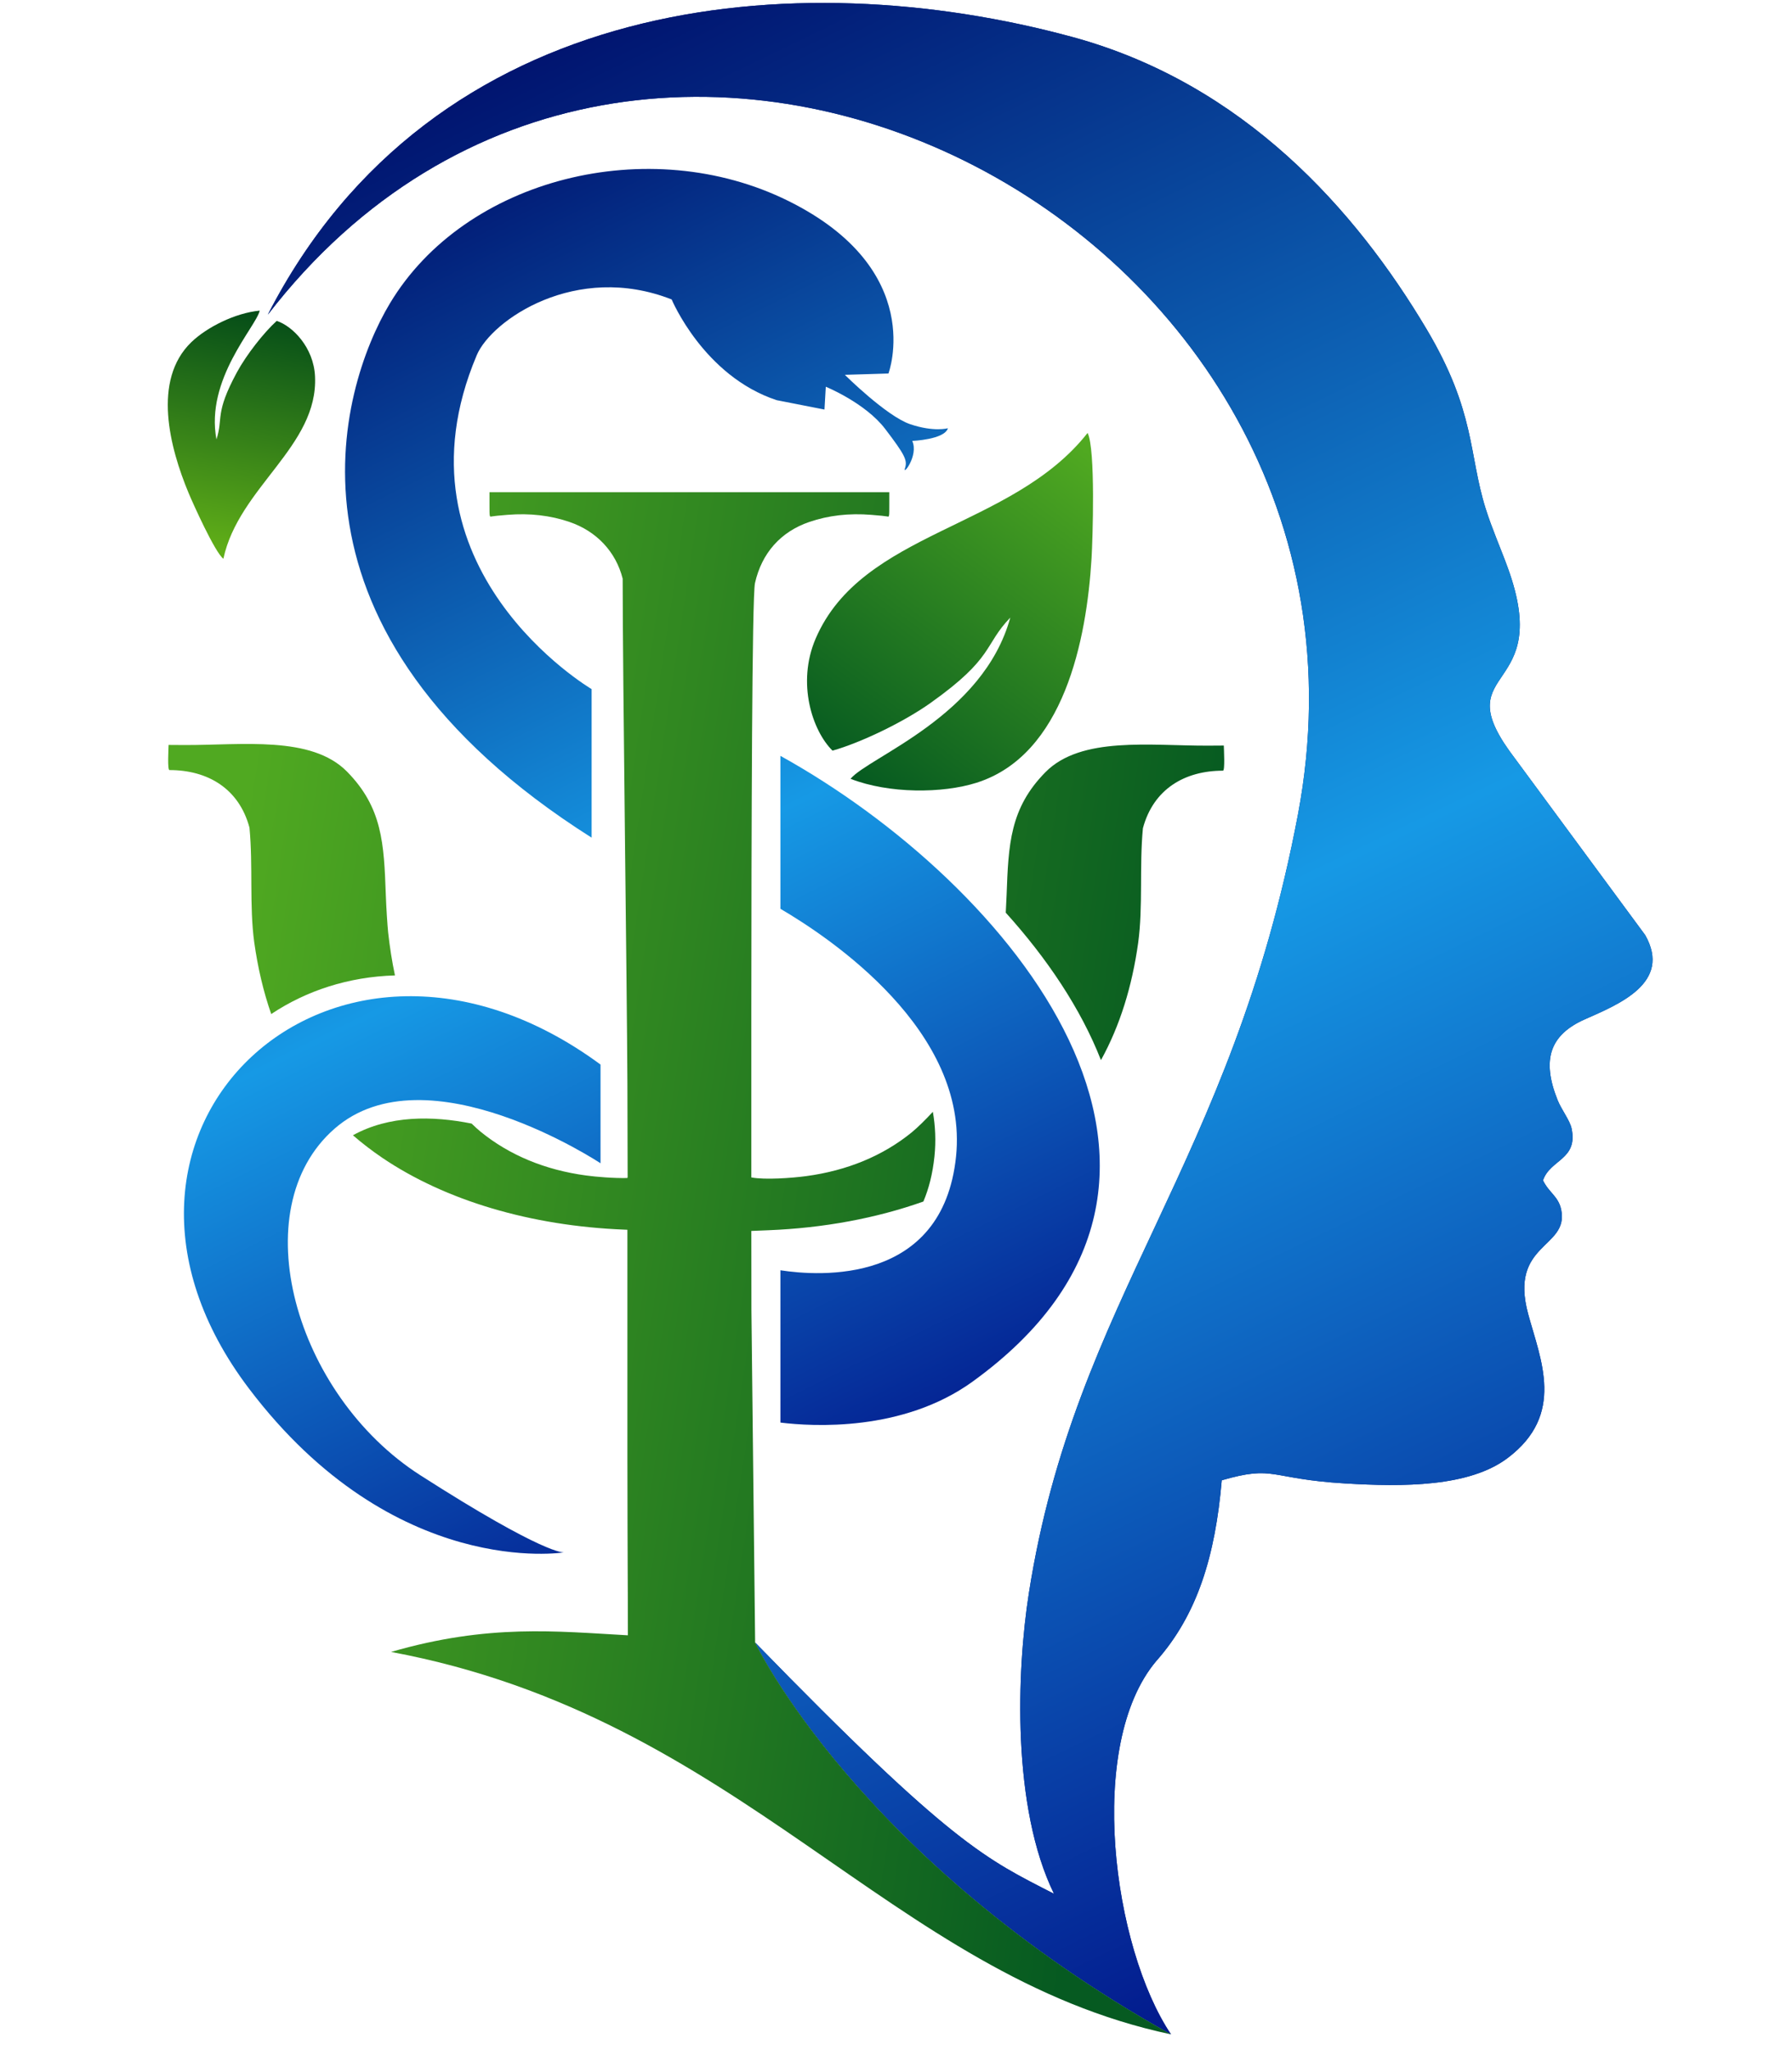
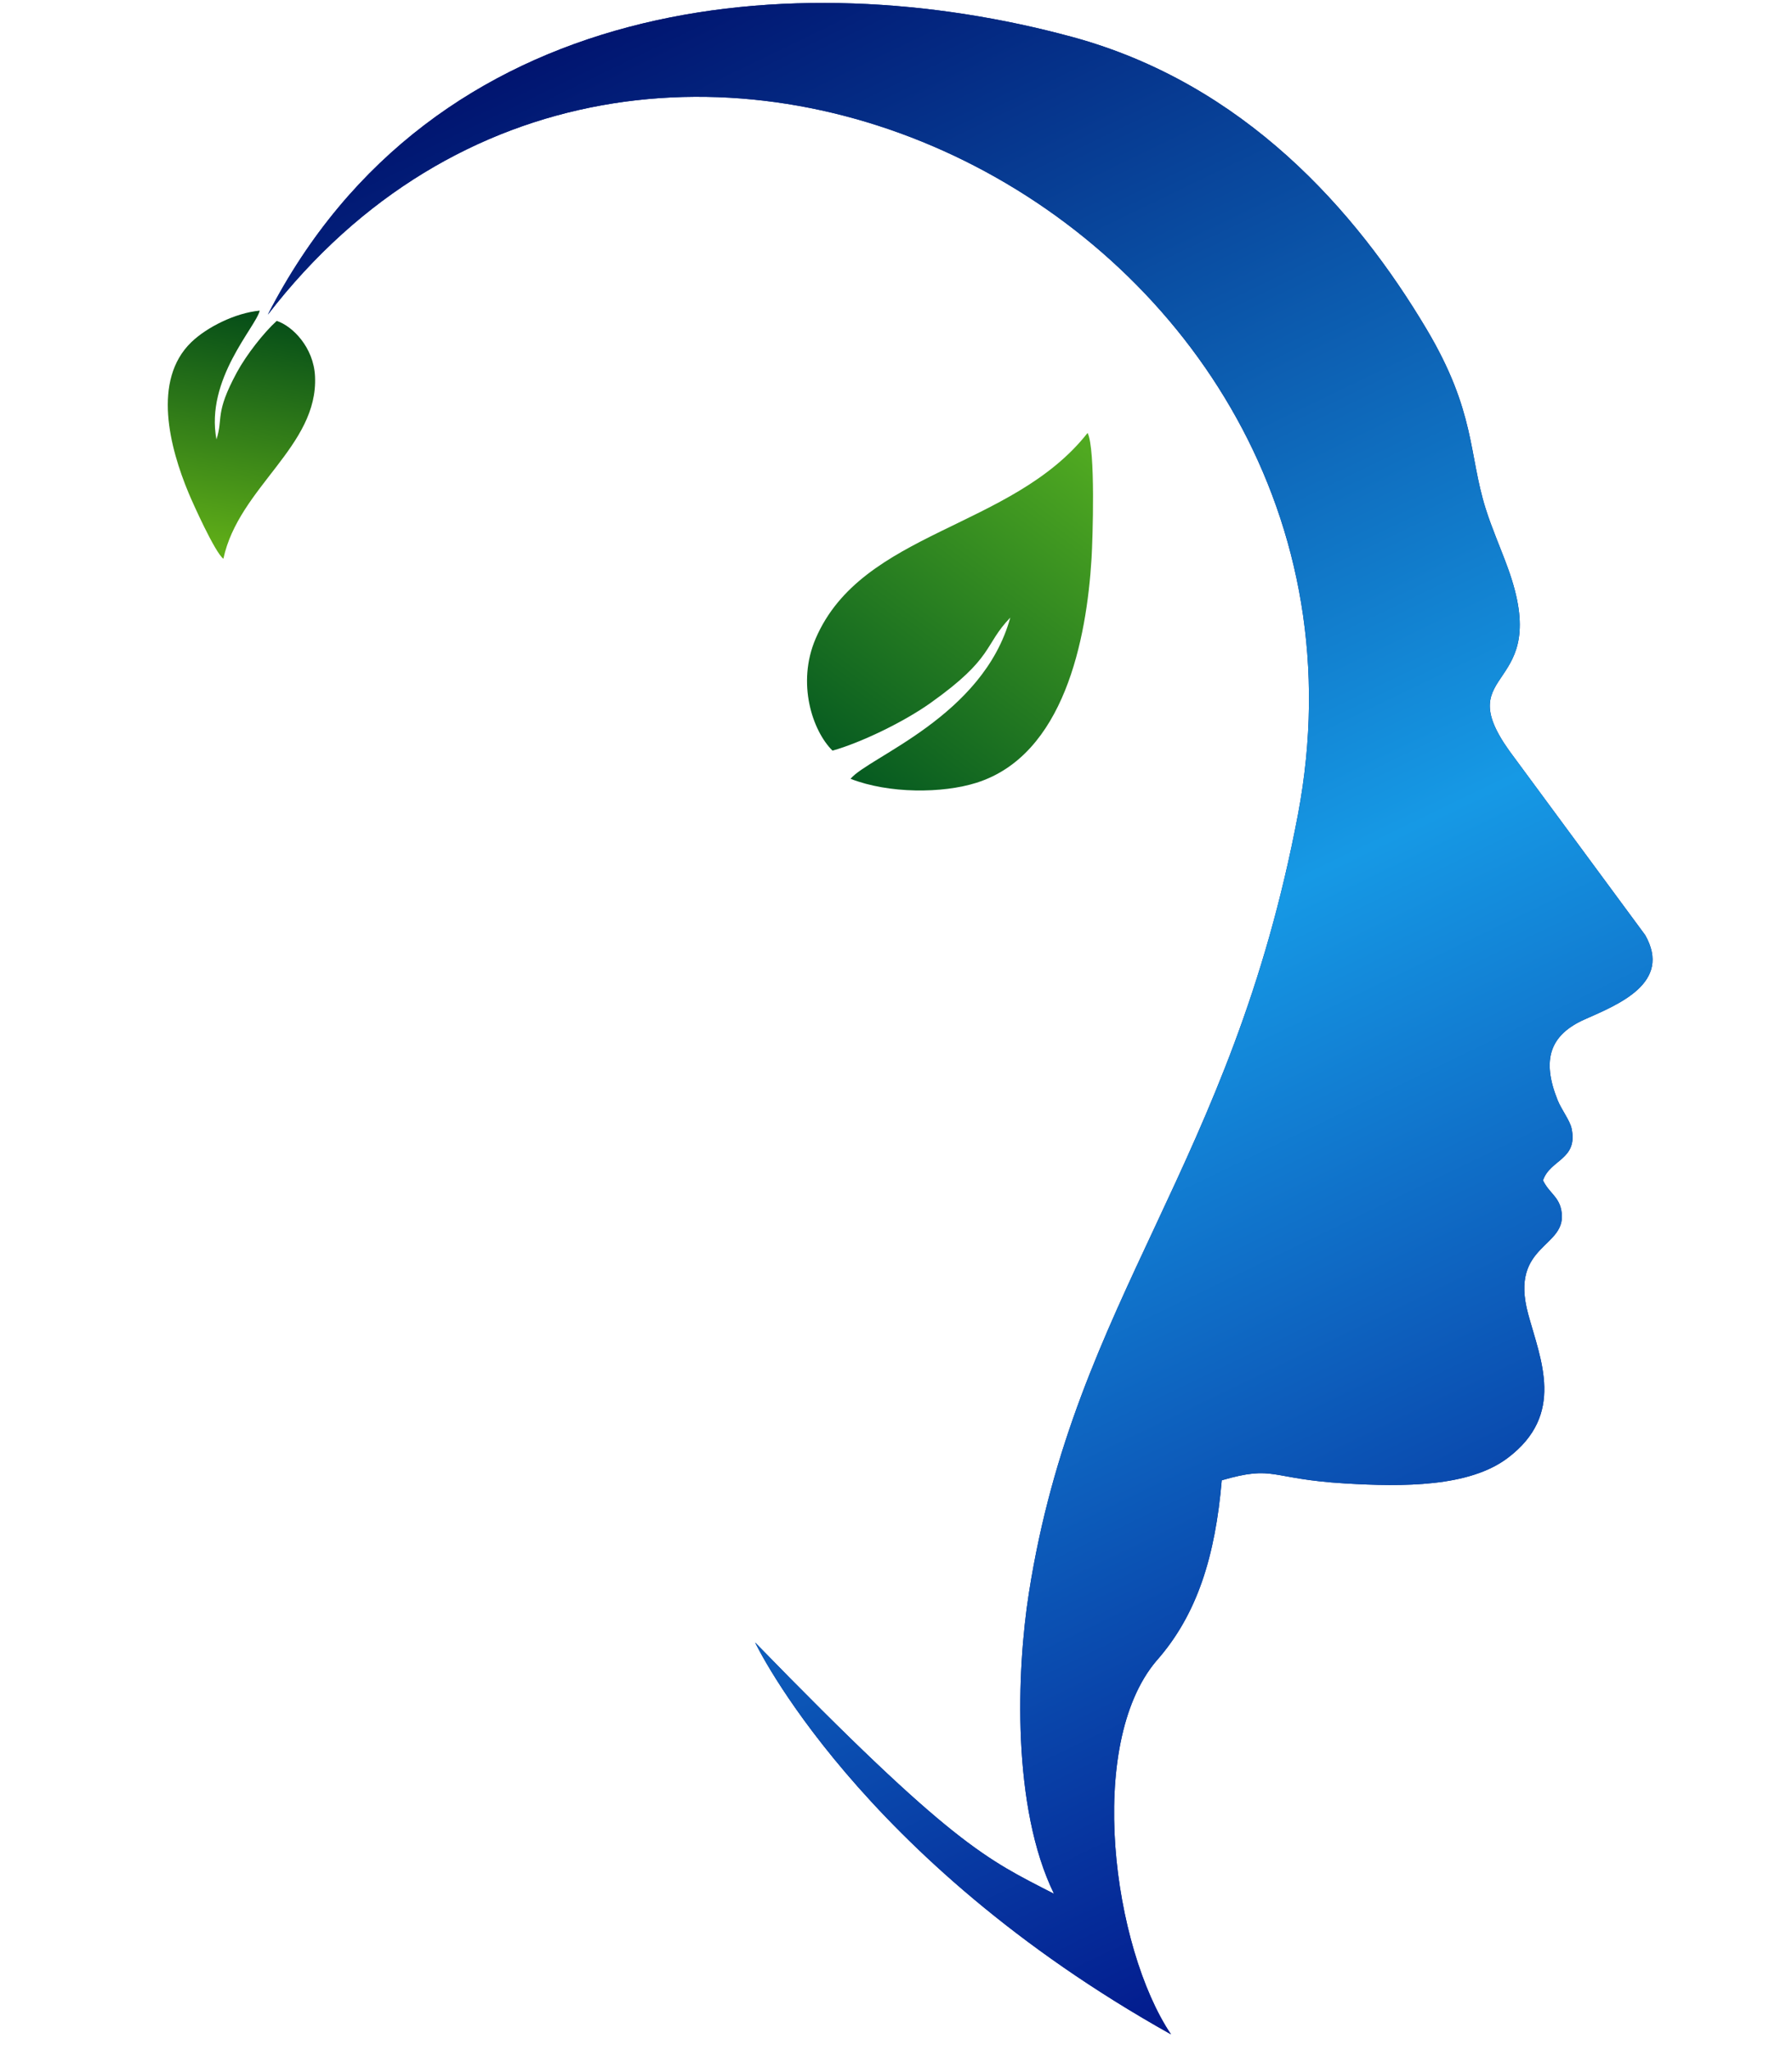
<svg xmlns="http://www.w3.org/2000/svg" width="125" height="143" viewBox="0 0 125 143" fill="none">
  <path fill-rule="evenodd" clip-rule="evenodd" d="M81.682 141.909C77.618 135.849 75.736 121.698 80.651 115.871C83.523 112.633 84.769 108.538 85.223 103.259C88.967 102.178 88.476 103.16 93.823 103.479C97.851 103.719 102.464 103.74 105.162 101.708C109.205 98.663 107.465 94.865 106.597 91.664C105.248 86.685 109.442 87.095 108.903 84.4C108.713 83.45 108.052 83.21 107.631 82.339C108.127 80.865 110.09 80.907 109.622 78.706C109.505 78.158 108.917 77.405 108.647 76.733C107.526 73.932 108.101 72.19 110.545 71.106C112.89 70.066 116.652 68.565 114.759 65.228L105.284 52.379C101.034 46.423 108.381 48.429 105.176 39.612C104.67 38.221 104.066 36.865 103.63 35.477C102.432 31.663 102.948 28.735 99.494 22.933C94.58 14.68 86.772 5.835 74.802 2.58C55.535 -2.66 30.196 -0.481 18.68 21.952C44.715 -11.812 98.335 15.497 90.542 56.796C85.904 81.379 75.014 90.448 71.769 111.127C70.921 116.523 70.567 126.067 73.523 132.105C68.802 129.679 66.463 128.75 52.674 114.575C52.674 114.575 59.829 129.684 81.682 141.909Z" fill="#032780" />
  <path fill-rule="evenodd" clip-rule="evenodd" d="M81.682 141.909C77.618 135.849 75.736 121.698 80.651 115.871C83.523 112.633 84.769 108.538 85.223 103.259C88.967 102.178 88.476 103.16 93.823 103.479C97.851 103.719 102.464 103.74 105.162 101.708C109.205 98.663 107.465 94.865 106.597 91.664C105.248 86.685 109.442 87.095 108.903 84.4C108.713 83.45 108.052 83.21 107.631 82.339C108.127 80.865 110.09 80.907 109.622 78.706C109.505 78.158 108.917 77.405 108.647 76.733C107.526 73.932 108.101 72.19 110.545 71.106C112.89 70.066 116.652 68.565 114.759 65.228L105.284 52.379C101.034 46.423 108.381 48.429 105.176 39.612C104.67 38.221 104.066 36.865 103.63 35.477C102.432 31.663 102.948 28.735 99.494 22.933C94.58 14.68 86.772 5.835 74.802 2.58C55.535 -2.66 30.196 -0.481 18.68 21.952C44.715 -11.812 98.335 15.497 90.542 56.796C85.904 81.379 75.014 90.448 71.769 111.127C70.921 116.523 70.567 126.067 73.523 132.105C68.802 129.679 66.463 128.75 52.674 114.575C52.674 114.575 59.829 129.684 81.682 141.909Z" fill="url(#paint0_linear_3_154)" />
-   <path fill-rule="evenodd" clip-rule="evenodd" d="M52.674 114.575L52.415 91.395L52.409 85.865L53.574 85.818C57.458 85.665 61.138 84.975 64.41 83.814C64.787 82.924 65.056 81.883 65.183 80.664C65.294 79.592 65.245 78.555 65.071 77.555C64.565 78.104 64.006 78.654 63.603 78.985C61.6 80.619 59.099 81.657 56.239 82.041C55.276 82.172 53.358 82.315 52.409 82.133V70.543C52.415 58.041 52.454 41.609 52.664 40.67C53.136 38.579 54.458 37.091 56.454 36.409C57.783 35.953 59.23 35.787 60.775 35.913C61.305 35.953 61.803 36.006 61.888 36.025C62.032 36.065 62.032 36.065 62.032 35.199V34.332H48.088H34.144V35.199C34.144 36.065 34.144 36.065 34.295 36.025C34.373 36.006 34.871 35.953 35.401 35.913C36.946 35.787 38.393 35.953 39.722 36.409C41.62 37.057 42.962 38.493 43.434 40.365C43.434 47.05 43.736 68.976 43.764 75.606L43.781 82.133L43.764 82.137V82.174C42.794 82.195 41.587 82.093 40.887 81.998C38.026 81.615 35.526 80.576 33.522 78.942C33.34 78.792 33.125 78.597 32.898 78.377C30.162 77.826 27.143 77.797 24.618 79.192C25.258 79.746 25.944 80.274 26.681 80.774C31.087 83.751 37.031 85.517 43.552 85.775L43.764 85.784V85.865V88.683V101.679C43.775 110.275 43.796 109.585 43.796 114.072C38.834 113.801 34.088 113.257 27.279 115.232C51.701 119.791 62.048 137.75 81.682 141.909C59.829 129.684 52.674 114.575 52.674 114.575ZM76.797 73.951C78.129 71.535 78.966 68.806 79.393 65.767C79.739 63.209 79.469 60.441 79.723 57.776C80.452 55.05 82.632 53.76 85.307 53.76C85.457 53.76 85.372 52.265 85.366 52.007L84.253 52.014C80.234 52.027 75.412 51.343 72.925 53.863C70.448 56.377 70.344 58.887 70.215 62.433C70.201 62.821 70.18 63.254 70.156 63.664C73.039 66.861 75.39 70.356 76.797 73.951ZM27.55 68.041C27.346 67.076 27.188 66.073 27.074 65.037C27.022 64.514 26.943 63.323 26.911 62.39C26.781 58.844 26.677 56.334 24.201 53.82C21.713 51.3 16.892 51.984 12.873 51.971L11.76 51.964C11.754 52.222 11.669 53.717 11.819 53.717C14.493 53.717 16.673 55.007 17.402 57.733C17.656 60.398 17.387 63.166 17.733 65.724C17.982 67.501 18.372 69.173 18.919 70.737C21.35 69.112 24.307 68.136 27.55 68.041Z" fill="url(#paint1_linear_3_154)" />
-   <path fill-rule="evenodd" clip-rule="evenodd" d="M41.889 74.259V81.145C41.889 81.145 29.765 73.111 23.334 78.735C16.903 84.359 20.572 97.302 29.312 102.903C38.052 108.503 39.331 108.288 39.331 108.288C39.331 108.288 27.5 110.226 17.374 96.871C3.77 78.927 23.298 60.571 41.889 74.259ZM54.437 99.233C56.668 99.508 62.97 99.892 67.83 96.385C87.586 82.124 70.476 61.616 54.437 52.726V63.395C57.891 65.413 67.597 71.903 66.688 80.676C65.761 89.625 57.164 89.03 54.437 88.61V99.233ZM41.268 58.432V48.07C41.268 48.07 26.961 39.649 33.258 24.771C34.291 22.332 40.178 18.266 46.852 20.889C46.852 20.889 49.076 26.228 54.174 27.914L57.511 28.569L57.603 26.977C57.603 26.977 60.361 28.103 61.744 29.919C63.126 31.735 63.31 32.107 63.126 32.666C62.942 33.225 64.094 31.781 63.633 30.757C63.633 30.757 65.891 30.664 66.122 29.872C66.122 29.872 65.154 30.152 63.495 29.593C61.836 29.034 58.932 26.147 58.932 26.147L61.974 26.054C61.974 26.054 64.688 18.825 54.998 14.021C45.308 9.217 32.441 12.401 27.191 21.174C23.647 27.096 18.538 44.042 41.268 58.432Z" fill="url(#paint2_linear_3_154)" />
  <path fill-rule="evenodd" clip-rule="evenodd" d="M59.33 54.327C62.021 55.376 65.746 55.35 68.11 54.604C74.215 52.678 75.8 44.609 76.141 38.935C76.218 37.658 76.428 31.298 75.864 30.201C70.586 36.914 60.129 37.021 56.895 44.547C55.561 47.652 56.668 50.98 58.071 52.362C60.003 51.821 62.992 50.396 64.903 49.04C69.38 45.86 68.608 45.017 70.472 43.081C68.578 49.982 60.579 52.806 59.33 54.327Z" fill="url(#paint3_linear_3_154)" />
  <path fill-rule="evenodd" clip-rule="evenodd" d="M18.117 21.669C16.404 21.827 14.42 22.834 13.351 23.864C10.591 26.523 11.852 31.259 13.152 34.382C13.445 35.086 14.994 38.541 15.582 38.977C16.65 33.981 22.212 31.134 21.974 26.247C21.876 24.232 20.414 22.748 19.303 22.384C18.412 23.189 17.186 24.748 16.519 25.982C14.957 28.877 15.59 29.121 15.099 30.654C14.309 26.459 17.846 22.816 18.117 21.669Z" fill="url(#paint4_linear_3_154)" />
  <defs>
    <linearGradient id="paint0_linear_3_154" x1="28.242" y1="6.437" x2="92.182" y2="138.774" gradientUnits="userSpaceOnUse">
      <stop stop-color="#00116D" />
      <stop offset="0.522" stop-color="#1699E5" />
      <stop offset="1" stop-color="#02168A" />
    </linearGradient>
    <linearGradient id="paint1_linear_3_154" x1="15.732" y1="64.989" x2="83.522" y2="75.19" gradientUnits="userSpaceOnUse">
      <stop stop-color="#50A921" />
      <stop offset="1" stop-color="#065A21" />
    </linearGradient>
    <linearGradient id="paint2_linear_3_154" x1="19.154" y1="16.033" x2="63.559" y2="105.194" gradientUnits="userSpaceOnUse">
      <stop stop-color="#00116D" />
      <stop offset="0.522" stop-color="#1699E5" />
      <stop offset="1" stop-color="#02168A" />
    </linearGradient>
    <linearGradient id="paint3_linear_3_154" x1="76.142" y1="31.682" x2="59.104" y2="54.156" gradientUnits="userSpaceOnUse">
      <stop stop-color="#50A921" />
      <stop offset="1" stop-color="#065A21" />
    </linearGradient>
    <linearGradient id="paint4_linear_3_154" x1="15.046" y1="38.261" x2="18.18" y2="21.681" gradientUnits="userSpaceOnUse">
      <stop stop-color="#60AE18" />
      <stop offset="1" stop-color="#044C18" />
    </linearGradient>
  </defs>
</svg>